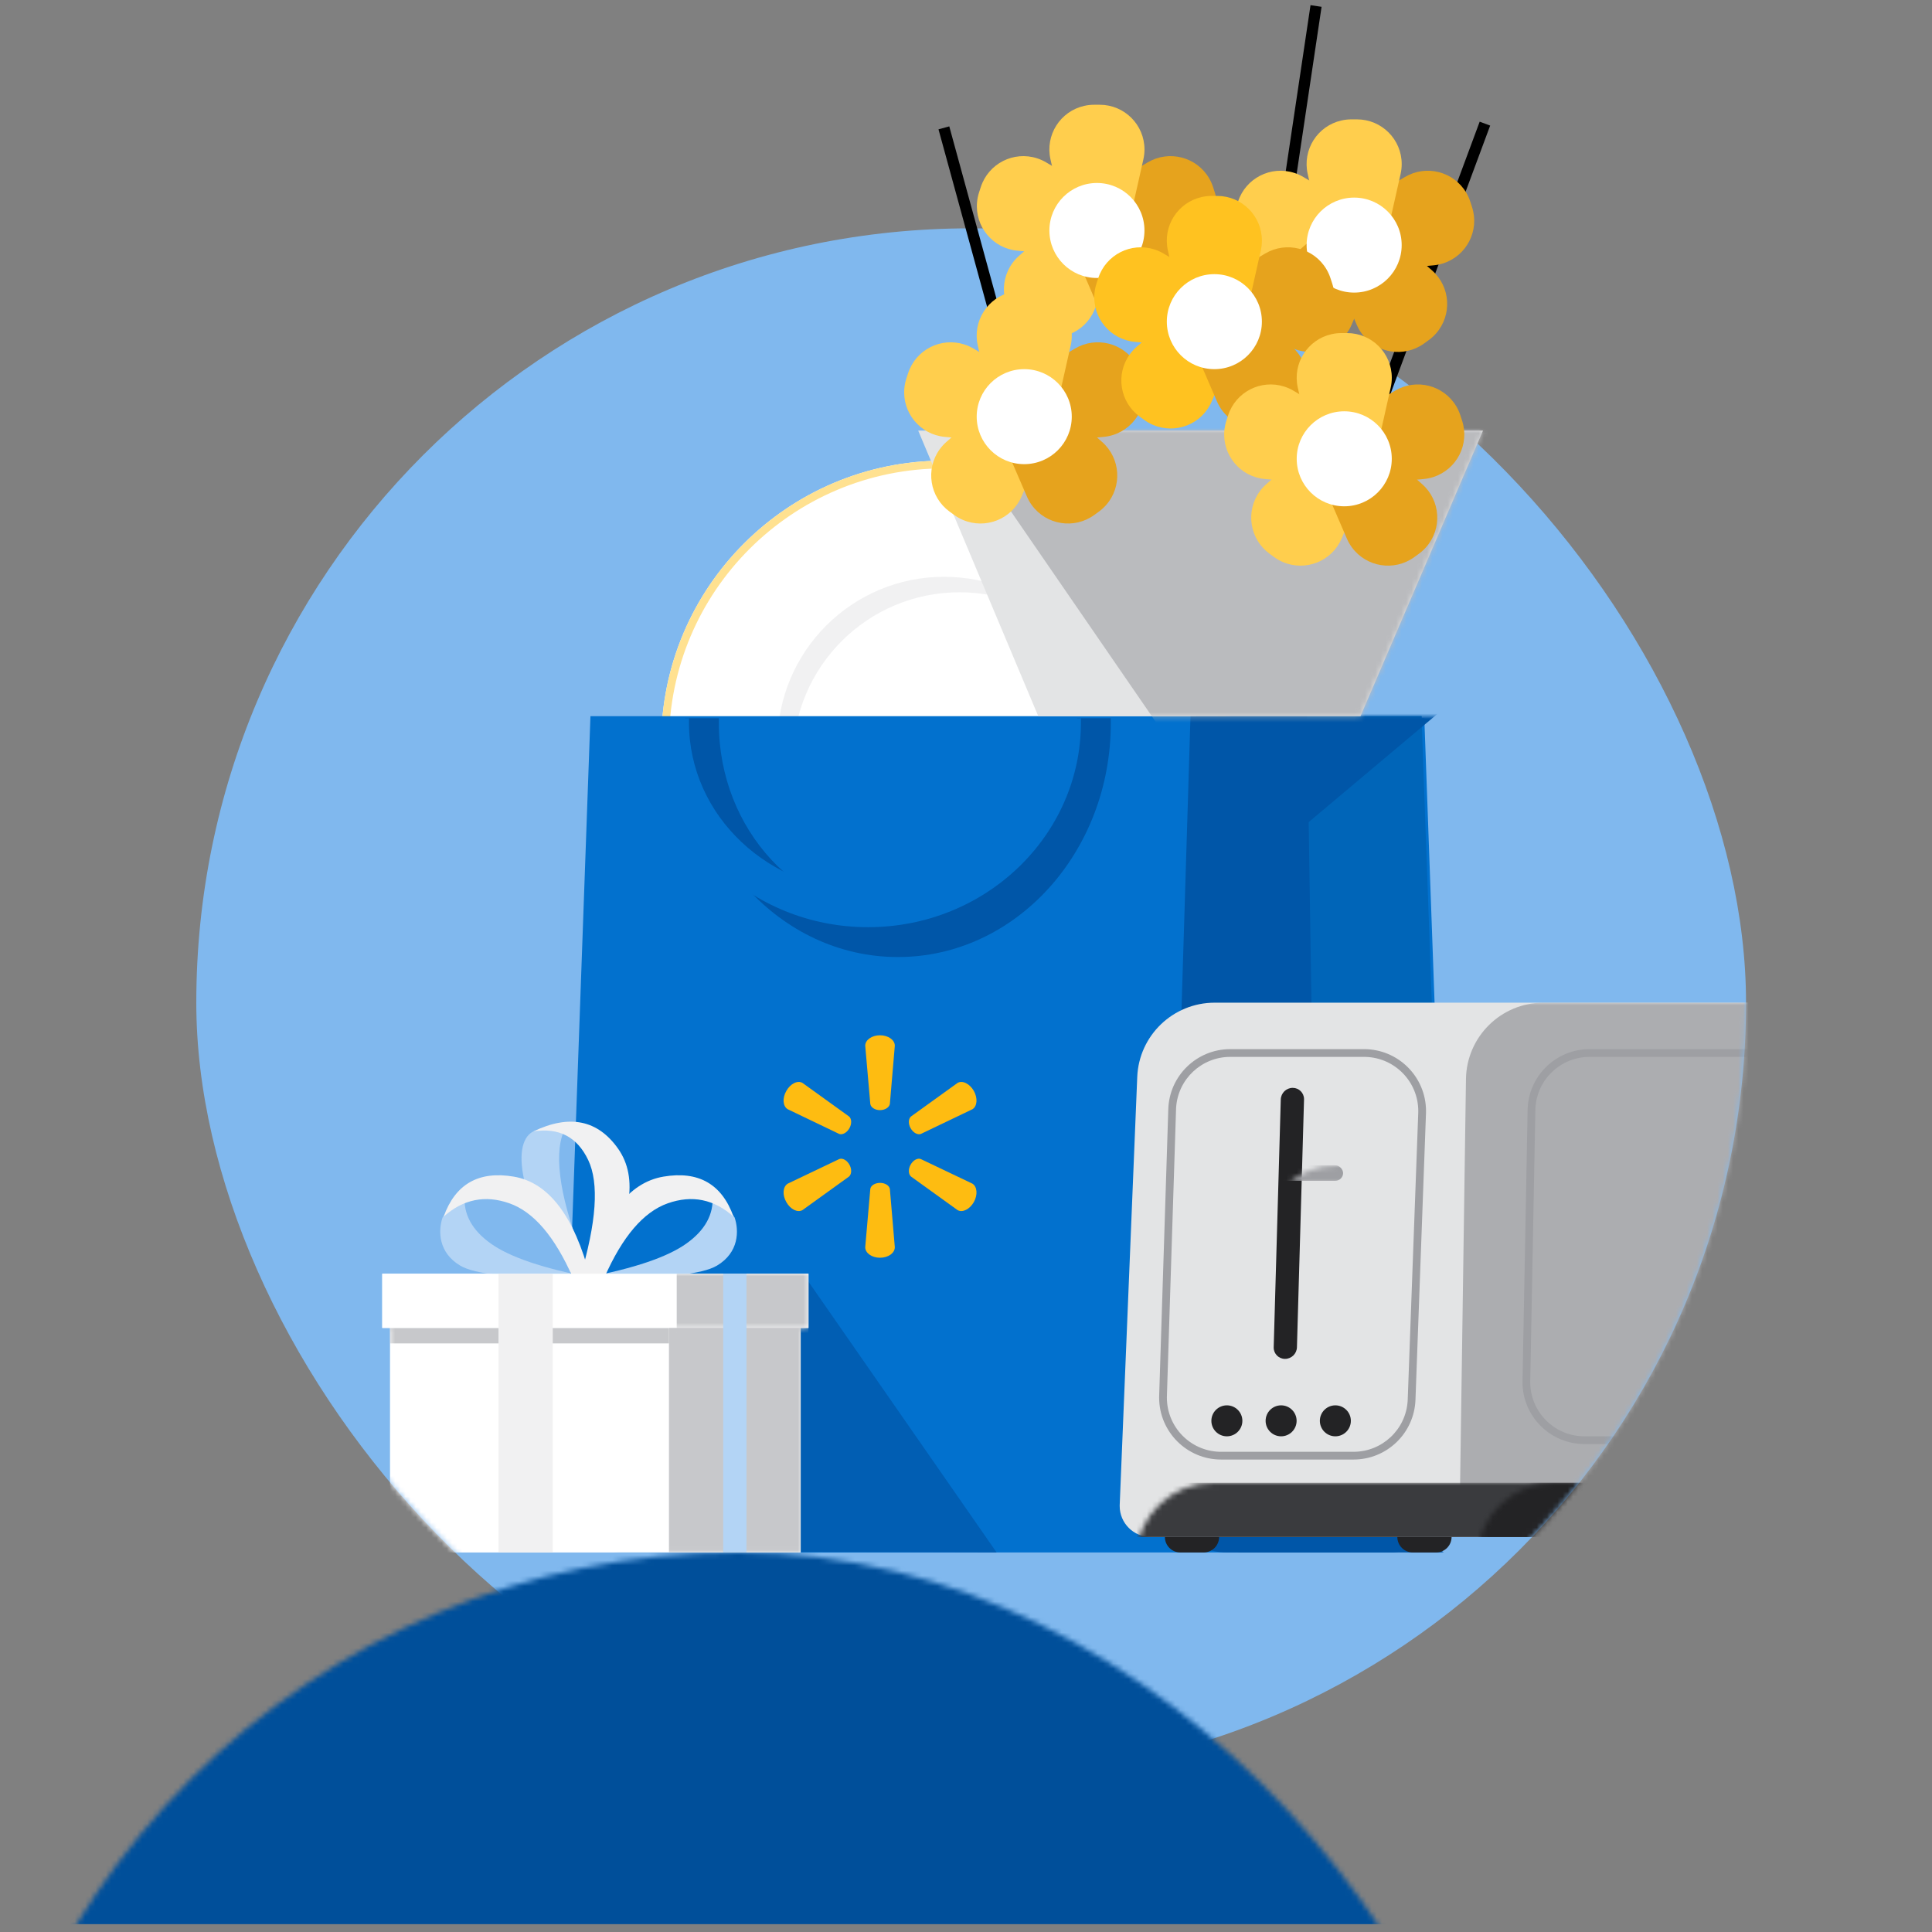
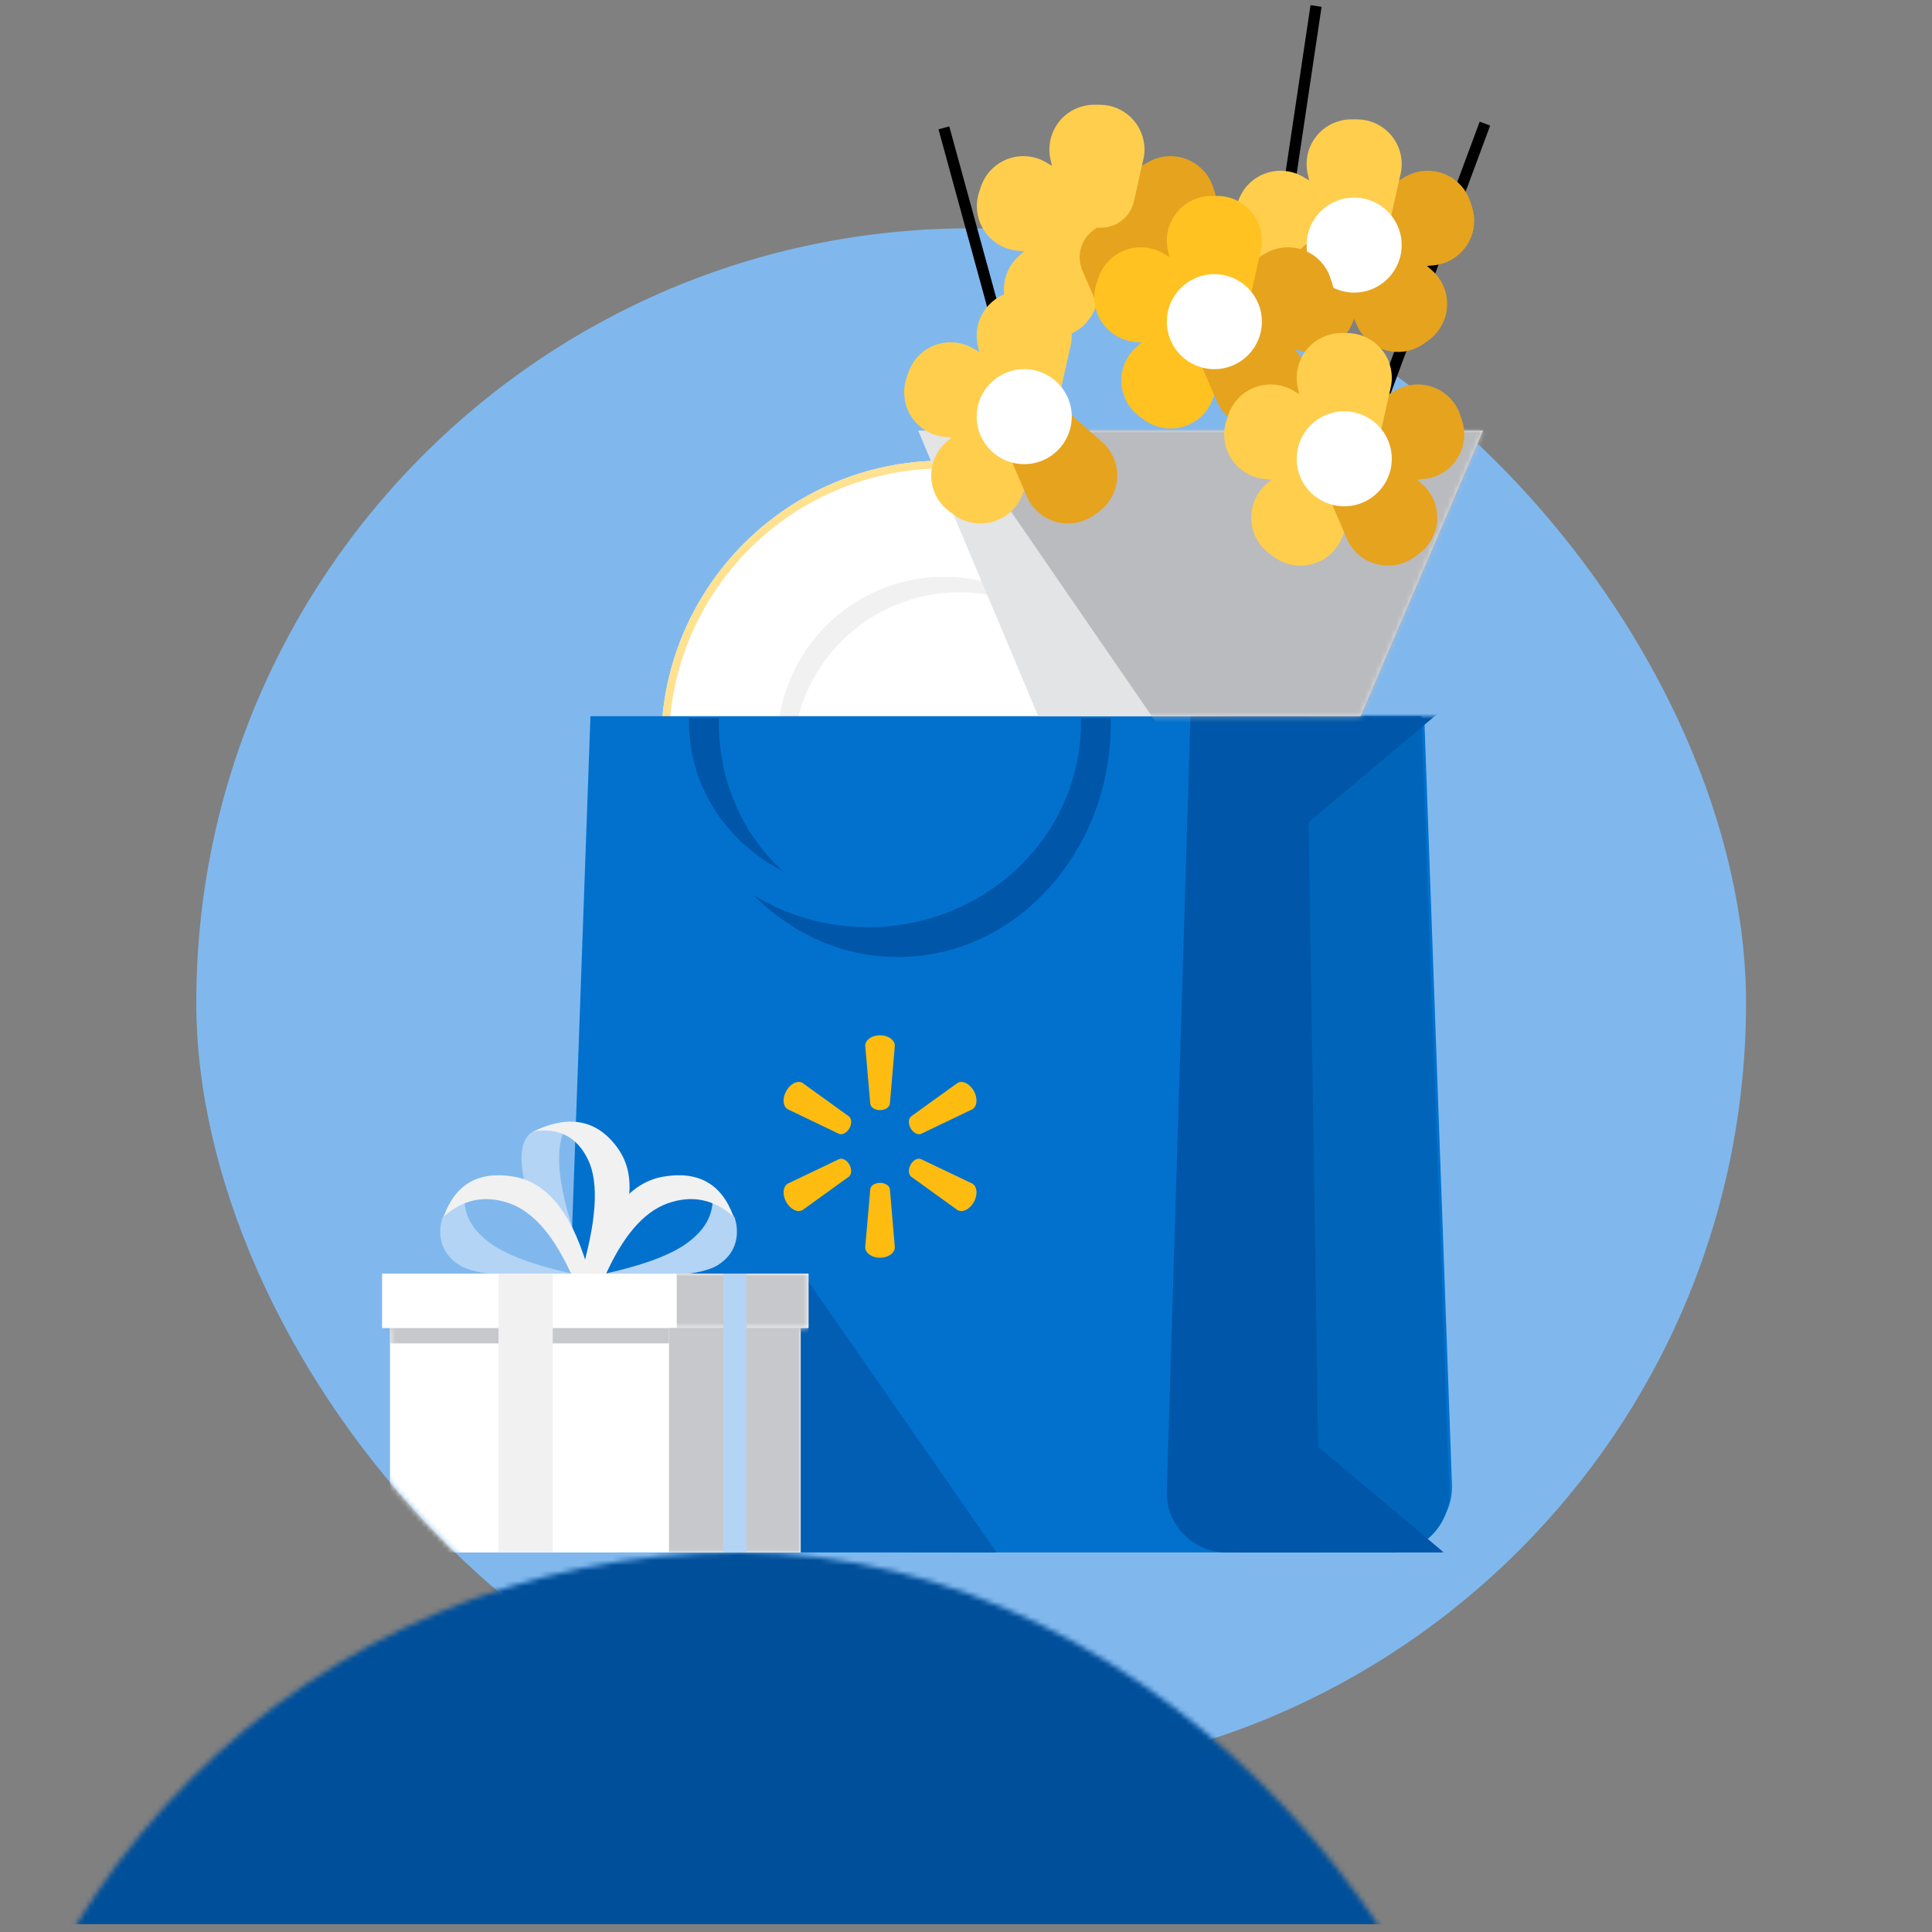
<svg xmlns="http://www.w3.org/2000/svg" xmlns:xlink="http://www.w3.org/1999/xlink" width="374px" height="374px" viewBox="0 0 374 374" version="1.1">
  <rect x="0" y="0" width="374" height="374" fill="#808080" stroke="none" />
  <title>Rectangle Copy 3</title>
  <defs>
    <rect id="path-1" x="0" y="0" width="300" height="299.799" rx="149.899" />
    <ellipse id="path-3" cx="32.25" cy="32.228" rx="32.25" ry="32.228" />
    <rect id="path-5" x="0" y="0" width="300" height="299.799" rx="149.899" />
    <rect id="path-7" x="0" y="0" width="300" height="299.799" rx="149.899" />
    <polygon id="path-9" points="82.5 1.66421717e-15 82.5 10.493 81 10.493 81 53.964 1.5 53.964 1.5 10.493 0 10.493 0 1.66421717e-15" />
    <polygon id="path-11" points="82.5 1.66421717e-15 82.5 10.493 81 10.493 81 53.964 1.5 53.964 1.5 10.493 0 10.493 0 1.66421717e-15" />
    <polygon id="path-13" points="82.5 1.66421717e-15 82.5 10.493 81 10.493 81 53.964 1.5 53.964 1.5 10.493 0 10.493 0 1.66421717e-15" />
    <polygon id="path-15" points="0 1.49113859e-13 82.5 1.56949503e-13 82.5 10.493 0 10.493" />
    <path d="M-2.33146835e-15,-9.98530305e-16 L43.676,-9.98530305e-16 L49.069,149.911 C49.299,156.291 44.309,161.649 37.925,161.878 C37.787,161.883 37.648,161.886 37.51,161.886 L11.567,161.886 C5.179,161.886 -2.33146835e-15,156.71 -2.33146835e-15,150.326 L-2.33146835e-15,-9.98530305e-16 L-2.33146835e-15,-9.98530305e-16 Z" id="path-17" />
    <path d="M-2.33146835e-15,-9.98530305e-16 L43.676,-9.98530305e-16 L49.069,149.911 C49.299,156.291 44.309,161.649 37.925,161.878 C37.787,161.883 37.648,161.886 37.51,161.886 L11.567,161.886 C5.179,161.886 -2.33146835e-15,156.71 -2.33146835e-15,150.326 L-2.33146835e-15,-9.98530305e-16 L-2.33146835e-15,-9.98530305e-16 Z" id="path-19" />
-     <rect id="path-21" x="0" y="0" width="300" height="299.799" rx="149.899" />
    <path d="M18.387,0 L138.612,0 C146.657,0 153.27,6.343 153.599,14.376 L156.993,97.189 C157.129,100.498 154.555,103.29 151.244,103.426 C151.162,103.429 151.08,103.431 150.998,103.431 L6,103.431 C2.686,103.431 -1.95676808e-15,100.746 -1.95676808e-15,97.435 C-1.95676808e-15,97.353 0.002,97.271 0.005,97.189 L3.399,14.376 C3.728,6.343 10.341,0 18.387,0 Z" id="path-23" />
    <path d="M18.387,0 L138.612,0 C146.657,0 153.27,6.343 153.599,14.376 L156.993,97.189 C157.129,100.498 154.555,103.29 151.244,103.426 C151.162,103.429 151.08,103.431 150.998,103.431 L6,103.431 C2.686,103.431 -1.95676808e-15,100.746 -1.95676808e-15,97.435 C-1.95676808e-15,97.353 0.002,97.271 0.005,97.189 L3.399,14.376 C3.728,6.343 10.341,0 18.387,0 Z" id="path-25" />
    <path d="M18.387,0 L138.612,0 C146.657,0 153.27,6.343 153.599,14.376 L156.993,97.189 C157.129,100.498 154.555,103.29 151.244,103.426 C151.162,103.429 151.08,103.431 150.998,103.431 L6,103.431 C2.686,103.431 -1.95676808e-15,100.746 -1.95676808e-15,97.435 C-1.95676808e-15,97.353 0.002,97.271 0.005,97.189 L3.399,14.376 C3.728,6.343 10.341,0 18.387,0 Z" id="path-27" />
    <path d="M18.387,0 L138.612,0 C146.657,0 153.27,6.343 153.599,14.376 L156.993,97.189 C157.129,100.498 154.555,103.29 151.244,103.426 C151.162,103.429 151.08,103.431 150.998,103.431 L6,103.431 C2.686,103.431 -1.95676808e-15,100.746 -1.95676808e-15,97.435 C-1.95676808e-15,97.353 0.002,97.271 0.005,97.189 L3.399,14.376 C3.728,6.343 10.341,0 18.387,0 Z" id="path-29" />
-     <path d="M18.387,0 L138.612,0 C146.657,0 153.27,6.343 153.599,14.376 L156.993,97.189 C157.129,100.498 154.555,103.29 151.244,103.426 C151.162,103.429 151.08,103.431 150.998,103.431 L6,103.431 C2.686,103.431 -1.95676808e-15,100.746 -1.95676808e-15,97.435 C-1.95676808e-15,97.353 0.002,97.271 0.005,97.189 L3.399,14.376 C3.728,6.343 10.341,0 18.387,0 Z" id="path-31" />
    <path d="M18.387,0 L138.612,0 C146.657,0 153.27,6.343 153.599,14.376 L156.993,97.189 C157.129,100.498 154.555,103.29 151.244,103.426 C151.162,103.429 151.08,103.431 150.998,103.431 L6,103.431 C2.686,103.431 -1.95676808e-15,100.746 -1.95676808e-15,97.435 C-1.95676808e-15,97.353 0.002,97.271 0.005,97.189 L3.399,14.376 C3.728,6.343 10.341,0 18.387,0 Z" id="path-33" />
    <path d="M18.387,0 L138.612,0 C146.657,0 153.27,6.343 153.599,14.376 L156.993,97.189 C157.129,100.498 154.555,103.29 151.244,103.426 C151.162,103.429 151.08,103.431 150.998,103.431 L6,103.431 C2.686,103.431 -1.95676808e-15,100.746 -1.95676808e-15,97.435 C-1.95676808e-15,97.353 0.002,97.271 0.005,97.189 L3.399,14.376 C3.728,6.343 10.341,0 18.387,0 Z" id="path-35" />
    <path d="M18.387,0 L138.612,0 C146.657,0 153.27,6.343 153.599,14.376 L156.993,97.189 C157.129,100.498 154.555,103.29 151.244,103.426 C151.162,103.429 151.08,103.431 150.998,103.431 L6,103.431 C2.686,103.431 -1.95676808e-15,100.746 -1.95676808e-15,97.435 C-1.95676808e-15,97.353 0.002,97.271 0.005,97.189 L3.399,14.376 C3.728,6.343 10.341,0 18.387,0 Z" id="path-37" />
    <path d="M18.387,0 L138.612,0 C146.657,0 153.27,6.343 153.599,14.376 L156.993,97.189 C157.129,100.498 154.555,103.29 151.244,103.426 C151.162,103.429 151.08,103.431 150.998,103.431 L6,103.431 C2.686,103.431 -1.95676808e-15,100.746 -1.95676808e-15,97.435 C-1.95676808e-15,97.353 0.002,97.271 0.005,97.189 L3.399,14.376 C3.728,6.343 10.341,0 18.387,0 Z" id="path-39" />
    <path d="M18.387,0 L138.612,0 C146.657,0 153.27,6.343 153.599,14.376 L156.993,97.189 C157.129,100.498 154.555,103.29 151.244,103.426 C151.162,103.429 151.08,103.431 150.998,103.431 L6,103.431 C2.686,103.431 -1.95676808e-15,100.746 -1.95676808e-15,97.435 C-1.95676808e-15,97.353 0.002,97.271 0.005,97.189 L3.399,14.376 C3.728,6.343 10.341,0 18.387,0 Z" id="path-41" />
    <polygon id="path-43" points="109.33 0 85.623 55.277 23.241 55.277 0 0" />
  </defs>
  <g id="Page-1" stroke="none" stroke-width="1" fill="none" fill-rule="evenodd">
    <rect id="Rectangle-Copy-3" x="0" y="0" width="374" height="374" />
    <g id="Registry-empty-grfx-Copy-3" transform="translate(38, 1)">
      <g id="Group-31-Copy-3" transform="translate(0, 43.201)">
        <g id="Rectangle-Copy-7" fill="#80B8EE" fill-rule="nonzero">
          <rect id="path-1" x="0" y="0" width="300" height="299.799" rx="149.899" />
        </g>
        <g id="Group-8-Clipped">
          <mask id="mask-2" fill="white">
            <use xlink:href="#path-1" />
          </mask>
          <g id="path-1" />
          <g id="Group-8" mask="url(#mask-2)">
            <g transform="translate(90, 44.97)" id="Group">
              <ellipse id="Oval" fill="#FFFFFF" cx="54.75" cy="54.713" rx="54.75" ry="54.713" />
              <ellipse id="Oval" stroke="#FFE190" stroke-width="1.5" cx="54.75" cy="54.713" rx="54" ry="53.964" />
              <g id="Group-5" transform="translate(22.5, 22.485)">
                <g id="Oval" fill="#F1F1F2" fill-rule="nonzero">
                  <ellipse id="path-3" cx="32.25" cy="32.228" rx="32.25" ry="32.228" />
                </g>
                <g id="Oval-Clipped">
                  <mask id="mask-4" fill="white">
                    <use xlink:href="#path-3" />
                  </mask>
                  <g id="path-3" />
                  <ellipse id="Oval" fill="#FFFFFF" fill-rule="nonzero" mask="url(#mask-4)" cx="35.25" cy="35.226" rx="32.25" ry="32.228" />
                </g>
              </g>
            </g>
          </g>
        </g>
        <g id="Rectangle-Clipped">
          <mask id="mask-6" fill="white">
            <use xlink:href="#path-5" />
          </mask>
          <g id="path-1" />
          <rect id="Rectangle" fill="#004F9A" fill-rule="nonzero" mask="url(#mask-6)" x="-45" y="256.328" width="391.5" height="71.952" />
        </g>
        <g id="Group-17-Copy-5-Clipped">
          <mask id="mask-8" fill="white">
            <use xlink:href="#path-7" />
          </mask>
          <g id="path-1" />
          <g id="Group-17-Copy-5" mask="url(#mask-8)">
            <g transform="translate(36, 94.437)" id="Group-53">
              <g transform="translate(0, 0)">
                <g id="Group" transform="translate(0, 0)">
                  <g id="Group-3" transform="translate(0, 0)">
                    <g id="Group-16" transform="translate(0, 0)">
                      <g id="Group-55-Copy" transform="translate(0, 0)">
                        <path d="M49.902,0.39 L201.721,0.39 L207.073,148.801 C207.303,155.181 202.314,160.539 195.93,160.769 C195.791,160.774 195.652,160.777 195.513,160.777 L60.128,160.777 C53.74,160.777 48.561,155.601 48.561,149.217 C48.561,149.183 48.561,149.148 48.561,149.113 L49.902,0.39 L49.902,0.39 Z" id="Rectangle" fill="#0271CE" fill-rule="nonzero" />
                        <path d="M40.3,-3.32843435e-16 L201.2,-3.32843435e-16 L206.571,149.913 C206.8,156.293 201.809,161.65 195.425,161.878 C195.287,161.883 195.149,161.886 195.011,161.886 L46.489,161.886 C40.1,161.886 34.922,156.71 34.922,150.326 C34.922,150.188 34.924,150.05 34.929,149.913 L40.3,-3.32843435e-16 L40.3,-3.32843435e-16 Z" id="Rectangle" fill="#0271CE" fill-rule="nonzero" />
                        <g id="Group-28-Copy" transform="translate(0, 78.498)">
                          <polygon id="Rectangle-Copy-83" fill="#0056A8" fill-rule="nonzero" opacity="0.7" points="118.929 83.394 78.429 83.3 81.429 29.43" />
                          <g id="Group-23">
                            <g id="Group-20-Copy" transform="translate(0, 29.43)">
                              <g id="Path" fill="#FFFFFF" fill-rule="nonzero">
                                <polygon id="path-5" points="82.5 1.66421717e-15 82.5 10.493 81 10.493 81 53.964 1.5 53.964 1.5 10.493 0 10.493 0 1.66421717e-15" />
                              </g>
                              <g id="Rectangle-Copy-91-Clipped">
                                <mask id="mask-10" fill="white">
                                  <use xlink:href="#path-9" />
                                </mask>
                                <g id="path-5" />
                                <polygon id="Rectangle-Copy-91" fill="#FFC220" fill-rule="nonzero" mask="url(#mask-10)" points="66 1.66421717e-15 70.5 1.66421717e-15 70.5 53.964 66 53.964" />
                              </g>
                              <g id="Rectangle-Copy-16-Clipped">
                                <mask id="mask-12" fill="white">
                                  <use xlink:href="#path-11" />
                                </mask>
                                <g id="path-5" />
                                <polygon id="Rectangle-Copy-16" fill="#C7C8CB" fill-rule="nonzero" mask="url(#mask-12)" points="55.5 1.66421717e-15 82.5 1.66421717e-15 82.5 10.493 81 10.493 81 53.964 55.5 53.964" />
                              </g>
                              <g id="Rectangle-Clipped">
                                <mask id="mask-14" fill="white">
                                  <use xlink:href="#path-13" />
                                </mask>
                                <g id="path-5" />
                                <polygon id="Rectangle" fill="#C7C8CB" fill-rule="nonzero" mask="url(#mask-14)" points="1.5 10.493 55.5 10.493 55.5 13.491 1.5 13.491" />
                              </g>
                            </g>
                            <g id="Group-24" transform="translate(11.223, 0)" fill-rule="nonzero">
                              <g id="Group-17-Copy-4" transform="translate(15.734, 0)">
                                <path d="M2.261,1.899 C-0.105,3.102 -0.552,6.958 0.63,11.768 C1.419,14.975 4.766,21.107 10.673,30.164 L13.314,30.164 L12.666,28.5 C10.044,21.677 8.397,16.217 7.726,12.121 C7.001,7.697 7.15,4.289 8.174,1.899 C6.203,1.498 4.232,1.498 2.261,1.899 Z" id="Path-26" fill="#B3D4F5" />
                                <path d="M2.261,1.899 C7.213,1.09 10.761,2.928 12.904,7.414 C15.047,11.9 14.523,19.483 11.333,30.164 L14.634,30.164 C21.297,19.172 22.657,10.87 18.715,5.258 C14.773,-0.354 9.289,-1.474 2.261,1.899 Z" id="Path-2" fill="#F1F1F2" />
                              </g>
                              <g id="Group-17-Copy-5" transform="translate(0, 10.372)">
                                <path d="M0.446,8.187 C-0.408,10.724 -0.408,14.953 3.864,17.491 C6.712,19.182 13.967,19.941 25.63,19.768 L29.047,19.768 C19.912,18.023 13.511,15.855 9.844,13.262 C6.177,10.669 4.469,7.568 4.718,3.958 C3.009,5.086 1.586,6.496 0.446,8.187 Z" id="Path-26" fill="#B3D4F5" />
                                <path d="M0.66,8.009 C4.44,4.637 8.68,3.777 13.379,5.428 C18.079,7.079 22.171,11.867 25.656,19.792 L29.047,19.792 C25.951,7.921 21.011,1.412 14.227,0.265 C7.444,-0.883 2.921,1.699 0.66,8.009 Z" id="Path-2" fill="#F1F1F2" />
                              </g>
                              <g id="Group-17-Copy-6" transform="translate(42.911, 20.268) scale(-1, 1) translate(-42.911, -20.268) translate(28.387, 10.372)">
                                <path d="M0.446,8.187 C-0.408,10.724 -0.408,14.953 3.864,17.491 C6.712,19.182 13.967,19.941 25.63,19.768 L29.047,19.768 C19.912,18.023 13.511,15.855 9.844,13.262 C6.177,10.669 4.469,7.568 4.718,3.958 C3.009,5.086 1.586,6.496 0.446,8.187 Z" id="Path-26" fill="#B3D4F5" />
                                <path d="M0.66,8.009 C4.44,4.637 8.68,3.777 13.379,5.428 C18.079,7.079 22.171,11.867 25.656,19.792 L29.047,19.792 C25.951,7.921 21.011,1.412 14.227,0.265 C7.444,-0.883 2.921,1.699 0.66,8.009 Z" id="Path-2" fill="#F1F1F2" />
                              </g>
                            </g>
                            <g id="Group-7" transform="translate(0, 29.43)">
                              <g id="Rectangle-Copy-5" transform="translate(0, 0)" fill="#FFFFFF" fill-rule="nonzero">
                                <polygon id="path-7" points="0 1.49113859e-13 82.5 1.56949503e-13 82.5 10.493 0 10.493" />
                              </g>
                              <g id="Rectangle-Copy-16-Clipped" transform="translate(0, 0)">
                                <mask id="mask-16" fill="white">
                                  <use xlink:href="#path-15" />
                                </mask>
                                <g id="path-7" />
                                <polygon id="Rectangle-Copy-16" fill="#C7C8CB" fill-rule="nonzero" mask="url(#mask-16)" points="57 1.70415839e-13 82.5 1.70415839e-13 82.5 53.964 57 53.964" />
                              </g>
                            </g>
                            <polygon id="Rectangle-Copy-91" fill="#B3D4F5" fill-rule="nonzero" points="66 29.43 70.5 29.43 70.5 83.394 66 83.394" />
                            <polygon id="Rectangle-Copy-93" fill="#F1F1F2" fill-rule="nonzero" points="22.5 29.43 33 29.43 33 83.394 22.5 83.394" />
                          </g>
                        </g>
                        <path d="M96.345,61.773 C94.754,61.773 93.492,62.686 93.492,63.792 L94.474,75.062 C94.567,75.735 95.386,76.264 96.345,76.264 C97.327,76.264 98.145,75.735 98.262,75.062 L99.221,63.792 C99.221,62.686 97.958,61.773 96.345,61.773 Z M81.355,71.001 C80.42,70.448 79.017,71.121 78.222,72.539 C77.403,73.957 77.543,75.543 78.502,76.096 L88.464,80.878 C89.095,81.094 89.937,80.637 90.428,79.772 C90.919,78.907 90.873,77.922 90.358,77.489 L81.355,71.001 Z M114.234,76.096 C115.169,75.543 115.31,73.957 114.515,72.539 C113.696,71.121 112.293,70.448 111.358,71.001 L102.355,77.489 C101.84,77.922 101.793,78.907 102.284,79.772 C102.775,80.637 103.617,81.094 104.249,80.878 L114.234,76.096 Z M78.502,90.49 C77.543,91.067 77.403,92.653 78.222,94.071 C79.017,95.489 80.42,96.161 81.355,95.609 L90.358,89.12 C90.873,88.664 90.919,87.678 90.428,86.813 C89.937,85.948 89.095,85.492 88.464,85.732 L78.502,90.49 Z M104.249,85.732 C103.617,85.492 102.775,85.948 102.284,86.813 C101.793,87.678 101.84,88.664 102.355,89.12 L111.358,95.609 C112.293,96.161 113.696,95.489 114.515,94.071 C115.31,92.653 115.169,91.067 114.234,90.49 L104.249,85.732 Z M96.368,90.346 C95.386,90.346 94.567,90.851 94.474,91.523 L93.492,102.794 C93.492,103.923 94.754,104.837 96.345,104.837 C97.958,104.837 99.221,103.923 99.221,102.794 L98.262,91.523 C98.145,90.851 97.327,90.346 96.368,90.346 Z" id="🎨Color" fill="#FEBC11" fill-rule="nonzero" />
                        <g id="Group-81" transform="translate(52.832, 0.389)" fill-rule="nonzero">
                          <path d="M88.2,0.966 C88.2,25.97 69.75,46.239 46.992,46.239 C24.233,46.239 5.784,25.97 5.784,0.966 C5.784,0.644 5.787,0.323 5.793,0.003 L12.336,0.003 C12.328,0.323 12.325,0.644 12.325,0.966 C12.325,21.604 27.846,38.334 46.992,38.334 C66.138,38.334 81.659,21.604 81.659,0.966 C81.659,0.644 81.655,0.323 81.647,0.003 L88.19,0.003 C88.197,0.323 88.2,0.644 88.2,0.966 Z" id="Combined-Shape" fill="#0056A8" />
                          <path d="M82.416,0.845 C82.416,22.723 63.967,40.459 41.208,40.459 C18.449,40.459 0,22.723 0,0.845 C0,0.563 0.003,0.281 0.009,0.001 L6.552,-1.99576044e-16 C6.545,0.281 6.541,0.562 6.541,0.845 C6.541,18.903 22.062,33.542 41.208,33.542 C60.354,33.542 75.875,18.903 75.875,0.845 C75.875,0.562 75.871,0.281 75.864,-1.99576044e-16 L82.407,0.001 C82.413,0.281 82.416,0.563 82.416,0.845 Z" id="Combined-Shape" fill="#0271CE" />
                        </g>
                        <g id="Group-80" transform="translate(157.5, 0)">
                          <g id="Rectangle" transform="translate(-0, 0)" fill="#0065B8" fill-rule="nonzero">
                            <path d="M-2.33146835e-15,-9.98530305e-16 L43.676,-9.98530305e-16 L49.069,149.911 C49.299,156.291 44.309,161.649 37.925,161.878 C37.787,161.883 37.648,161.886 37.51,161.886 L11.567,161.886 C5.179,161.886 -2.33146835e-15,156.71 -2.33146835e-15,150.326 L-2.33146835e-15,-9.98530305e-16 L-2.33146835e-15,-9.98530305e-16 Z" id="path-9" />
                          </g>
                          <g id="Rectangle-Clipped" transform="translate(-0, 0)">
                            <mask id="mask-18" fill="white">
                              <use xlink:href="#path-17" />
                            </mask>
                            <g id="path-9" />
                            <polygon id="Rectangle" fill="#0056A8" fill-rule="nonzero" mask="url(#mask-18)" transform="translate(24, 149.899) rotate(-180) translate(-24, -149.899) " points="-3.07500007e-07 137.907 39.676 137.907 48 145.02 28.53 161.891" />
                          </g>
                          <g id="Rectangle-Clipped" transform="translate(-0, 0)">
                            <mask id="mask-20" fill="white">
                              <use xlink:href="#path-19" />
                            </mask>
                            <g id="path-9" />
                            <polygon id="Rectangle" fill="#0056A8" fill-rule="nonzero" mask="url(#mask-20)" transform="translate(24.658, 9.916) scale(-1, 1) translate(-24.658, -9.916) " points="0.56 -2.125 40.399 -2.125 48.757 5.016 29.207 21.957" />
                          </g>
                        </g>
                        <path d="M156.458,-3.32843435e-16 L179.021,-3.32843435e-16 L181.5,161.886 L163.427,161.886 C157.038,161.886 151.859,156.71 151.859,150.326 C151.859,150.208 151.861,150.09 151.865,149.973 L156.458,-3.32843435e-16 L156.458,-3.32843435e-16 Z" id="Rectangle" fill="#0056A8" fill-rule="nonzero" />
                      </g>
                    </g>
                  </g>
                </g>
              </g>
            </g>
          </g>
        </g>
        <g id="Group-66-Clipped">
          <mask id="mask-22" fill="white">
            <use xlink:href="#path-21" />
          </mask>
          <g id="path-1" />
          <g id="Group-66" mask="url(#mask-22)">
            <g transform="translate(178.751, 149.899)" id="Group">
              <g id="Group-64-Copy">
                <g id="Rectangle" fill="#E3E4E5" fill-rule="nonzero">
                  <path d="M18.387,0 L138.612,0 C146.657,0 153.27,6.343 153.599,14.376 L156.993,97.189 C157.129,100.498 154.555,103.29 151.244,103.426 C151.162,103.429 151.08,103.431 150.998,103.431 L6,103.431 C2.686,103.431 -1.95676808e-15,100.746 -1.95676808e-15,97.435 C-1.95676808e-15,97.353 0.002,97.271 0.005,97.189 L3.399,14.376 C3.728,6.343 10.341,0 18.387,0 Z" id="path-11" />
                </g>
                <g id="Rectangle-Copy-24-Clipped">
                  <mask id="mask-24" fill="white">
                    <use xlink:href="#path-23" />
                  </mask>
                  <g id="path-11" />
                  <path d="M82.033,0 L141.178,0 C149.293,0 155.936,6.449 156.171,14.556 L158.57,97.261 C158.666,100.571 156.059,103.332 152.747,103.428 C152.689,103.431 152.631,103.431 152.573,103.431 L71.837,103.431 C68.523,103.431 65.837,100.746 65.837,97.435 C65.837,97.406 65.837,97.377 65.837,97.348 L67.035,14.773 C67.154,6.58 73.834,0 82.033,0 Z" id="Rectangle-Copy-24" fill="#ACADB0" fill-rule="nonzero" mask="url(#mask-24)" />
                </g>
                <g id="Rectangle-Copy-29-Clipped">
                  <mask id="mask-26" fill="white">
                    <use xlink:href="#path-25" />
                  </mask>
                  <g id="path-11" />
                  <path d="M136.249,8.994 C142.877,8.994 148.249,14.363 148.249,20.986 L148.249,73.451 C148.249,80.074 142.877,85.443 136.249,85.443 L89.977,85.443 C83.35,85.443 77.977,80.074 77.977,73.451 L78.967,20.76 C79.09,14.226 84.425,8.994 90.964,8.994 L136.249,8.994 Z M136.249,10.493 L90.964,10.493 C85.362,10.493 80.769,14.883 80.479,20.433 L80.466,20.789 L79.477,73.451 C79.477,79.125 83.984,83.747 89.616,83.938 L89.977,83.944 L136.249,83.944 C141.927,83.944 146.553,79.439 146.743,73.811 L146.749,73.451 L146.749,20.986 C146.749,15.312 142.242,10.689 136.61,10.499 L136.249,10.493 Z" id="Rectangle-Copy-29" fill="#9E9FA3" fill-rule="nonzero" mask="url(#mask-26)" />
                </g>
                <g id="Rectangle-Copy-29-Clipped">
                  <mask id="mask-28" fill="white">
                    <use xlink:href="#path-27" />
                  </mask>
                  <g id="path-11" />
                  <path d="M47.301,8.994 C53.928,8.994 59.301,14.363 59.301,20.986 L59.293,21.426 L57.257,76.888 C57.02,83.336 51.721,88.441 45.265,88.441 L19.637,88.441 C13.01,88.441 7.637,83.072 7.637,76.449 L7.643,76.067 L9.409,20.605 C9.615,14.133 14.924,8.994 21.403,8.994 L47.301,8.994 Z M47.301,10.493 L21.403,10.493 C15.855,10.493 11.287,14.801 10.926,20.292 L10.909,20.652 L9.142,76.115 C9.139,76.226 9.137,76.337 9.137,76.449 C9.137,82.123 13.644,86.745 19.276,86.936 L19.637,86.942 L45.265,86.942 C50.794,86.942 55.353,82.663 55.738,77.192 L55.758,76.833 L57.794,21.371 L57.801,20.986 C57.801,15.312 53.294,10.689 47.662,10.499 L47.301,10.493 Z" id="Rectangle-Copy-29" fill="#9E9FA3" fill-rule="nonzero" mask="url(#mask-28)" />
                </g>
                <g id="Rectangle-Copy-20-Clipped">
                  <mask id="mask-30" fill="white">
                    <use xlink:href="#path-29" />
                  </mask>
                  <g id="path-11" />
-                   <rect id="Rectangle-Copy-20" fill="#3A3B3E" fill-rule="nonzero" mask="url(#mask-30)" x="-0.251" y="92.938" width="159" height="10.493" />
                </g>
                <g id="Rectangle-Copy-20-Clipped">
                  <mask id="mask-32" fill="white">
                    <use xlink:href="#path-31" />
                  </mask>
                  <g id="path-11" />
                  <rect id="Rectangle-Copy-20" fill="#232325" fill-rule="nonzero" mask="url(#mask-32)" x="65.749" y="92.938" width="93" height="10.493" />
                </g>
                <g id="Rectangle-Copy-24-Clipped">
                  <mask id="mask-34" fill="white">
                    <use xlink:href="#path-33" />
                  </mask>
                  <g id="path-11" />
                  <path d="M33.499,16.489 C34.707,16.489 35.686,17.467 35.686,18.674 C35.686,18.695 35.686,18.716 35.685,18.737 L34.313,66.706 C34.278,67.958 33.252,68.954 31.999,68.954 C30.792,68.954 29.813,67.975 29.813,66.769 C29.813,66.748 29.813,66.727 29.813,66.706 L31.185,18.737 C31.221,17.485 32.246,16.489 33.499,16.489 Z" id="Rectangle-Copy-24" fill="#232325" fill-rule="nonzero" mask="url(#mask-34)" />
                </g>
                <g id="Oval-Copy-7-Clipped">
                  <mask id="mask-36" fill="white">
                    <use xlink:href="#path-35" />
                  </mask>
                  <g id="path-11" />
                  <ellipse id="Oval-Copy-7" fill="#232325" fill-rule="nonzero" mask="url(#mask-36)" cx="31.249" cy="80.946" rx="3" ry="2.998" />
                </g>
                <g id="Oval-Copy-9-Clipped">
                  <mask id="mask-38" fill="white">
                    <use xlink:href="#path-37" />
                  </mask>
                  <g id="path-11" />
                  <ellipse id="Oval-Copy-9" fill="#232325" fill-rule="nonzero" mask="url(#mask-38)" cx="20.749" cy="80.946" rx="3" ry="2.998" />
                </g>
                <g id="Oval-Copy-10-Clipped">
                  <mask id="mask-40" fill="white">
                    <use xlink:href="#path-39" />
                  </mask>
                  <g id="path-11" />
                  <ellipse id="Oval-Copy-10" fill="#232325" fill-rule="nonzero" mask="url(#mask-40)" cx="41.749" cy="80.946" rx="3" ry="2.998" />
                </g>
                <g id="Rectangle-Copy-28-Clipped">
                  <mask id="mask-42" fill="white">
                    <use xlink:href="#path-41" />
                  </mask>
                  <g id="path-11" />
                  <rect id="Rectangle-Copy-28" fill="#9E9FA3" fill-rule="nonzero" mask="url(#mask-42)" x="23.749" y="31.479" width="19.5" height="2.998" rx="1.499" />
                </g>
              </g>
              <path d="M8.749,103.431 L19.249,103.431 C19.249,105.086 17.906,106.429 16.249,106.429 L11.749,106.429 C10.092,106.429 8.749,105.086 8.749,103.431 L8.749,103.431 L8.749,103.431 Z" id="Rectangle-Copy-20" fill="#232325" fill-rule="nonzero" />
              <path d="M53.749,103.431 L64.249,103.431 C64.249,105.086 62.906,106.429 61.249,106.429 L56.749,106.429 C55.092,106.429 53.749,105.086 53.749,103.431 L53.749,103.431 L53.749,103.431 Z" id="Rectangle-Copy-22" fill="#232325" fill-rule="nonzero" />
            </g>
          </g>
        </g>
      </g>
      <g id="Group-49" transform="translate(137.031, 0)">
        <polygon id="Line-Copy" fill="#000000" fill-rule="nonzero" points="6.644 24.035 8.732 23.464 33.428 113.642 31.339 114.213" />
        <polygon id="Line-Copy-2" fill="#000000" fill-rule="nonzero" points="78.661 2.66274748e-15 80.802 0.319 62.081 125.778 59.94 125.459" />
        <polygon id="Line-Copy-3" fill="#000000" fill-rule="nonzero" points="111.408 22.556 113.438 23.308 73.715 130.266 71.686 129.513" />
        <g id="Group-47-Copy" transform="translate(14.072, 19.279)" fill-rule="nonzero">
          <path d="M0.424,16.963 L0.762,15.926 C2.239,11.38 7.125,8.893 11.674,10.37 C12.281,10.567 12.864,10.83 13.413,11.156 L20.63,15.431 C23.244,16.979 24.434,20.132 23.495,23.02 L22.989,24.577 C22.05,27.465 19.232,29.317 16.207,29.034 L7.854,28.253 C3.092,27.808 -0.407,23.59 0.038,18.831 C0.098,18.196 0.227,17.569 0.424,16.963 Z" id="Rectangle" fill="#FFCE4D" />
          <path d="M9.685,43.372 L8.803,42.731 C4.934,39.922 4.076,34.51 6.887,30.643 C7.262,30.127 7.693,29.654 8.173,29.233 L14.471,23.695 C16.753,21.689 20.121,21.532 22.579,23.317 L23.905,24.28 C26.363,26.065 27.254,29.314 26.05,32.102 L22.727,39.8 C20.832,44.188 15.736,46.21 11.344,44.317 C10.758,44.064 10.202,43.747 9.685,43.372 Z" id="Rectangle" fill="#FFCE4D" />
          <path d="M37.681,42.731 L36.798,43.372 C32.929,46.182 27.513,45.324 24.702,41.458 C24.327,40.942 24.01,40.386 23.757,39.8 L20.433,32.102 C19.229,29.314 20.121,26.065 22.579,24.28 L23.905,23.317 C26.363,21.532 29.731,21.689 32.012,23.695 L38.311,29.233 C41.902,32.39 42.252,37.858 39.092,41.447 C38.671,41.926 38.197,42.356 37.681,42.731 Z" id="Rectangle" fill="#E6A31D" />
          <path d="M45.722,15.926 L46.059,16.963 C47.537,21.508 45.048,26.39 40.499,27.867 C39.892,28.065 39.265,28.194 38.629,28.253 L30.277,29.034 C27.251,29.317 24.434,27.465 23.495,24.577 L22.989,23.02 C22.05,20.132 23.24,16.979 25.854,15.431 L33.07,11.156 C37.185,8.719 42.497,10.076 44.936,14.187 C45.261,14.736 45.525,15.319 45.722,15.926 Z" id="Rectangle" fill="#E6A31D" />
          <path d="M22.696,0 L23.787,0 C28.57,0 32.447,3.875 32.447,8.654 C32.447,9.292 32.377,9.928 32.237,10.55 L30.398,18.73 C29.732,21.693 27.1,23.798 24.061,23.798 L22.422,23.798 C19.384,23.798 16.751,21.693 16.086,18.73 L14.247,10.55 C13.199,5.887 16.132,1.258 20.799,0.21 C21.422,0.071 22.058,0 22.696,0 Z" id="Rectangle" fill="#FFCE4D" />
-           <ellipse id="Oval" fill="#FFFFFF" cx="23.242" cy="24.339" rx="9.201" ry="9.195" />
        </g>
        <g id="Group-47-Copy" transform="translate(63.866, 22.107)" fill-rule="nonzero">
          <path d="M0.424,16.963 L0.762,15.926 C2.239,11.38 7.125,8.893 11.674,10.37 C12.281,10.567 12.864,10.83 13.413,11.156 L20.63,15.431 C23.244,16.979 24.434,20.132 23.495,23.02 L22.989,24.577 C22.05,27.465 19.232,29.317 16.207,29.034 L7.854,28.253 C3.092,27.808 -0.407,23.59 0.038,18.831 C0.098,18.196 0.227,17.569 0.424,16.963 Z" id="Rectangle" fill="#FFCE4D" />
          <path d="M9.685,43.372 L8.803,42.731 C4.934,39.922 4.076,34.51 6.887,30.643 C7.262,30.127 7.693,29.654 8.173,29.233 L14.471,23.695 C16.753,21.689 20.121,21.532 22.579,23.317 L23.905,24.28 C26.363,26.065 27.254,29.314 26.05,32.102 L22.727,39.8 C20.832,44.188 15.736,46.21 11.344,44.317 C10.758,44.064 10.202,43.747 9.685,43.372 Z" id="Rectangle" fill="#E6A31D" />
          <path d="M37.681,42.731 L36.798,43.372 C32.929,46.182 27.513,45.324 24.702,41.458 C24.327,40.942 24.01,40.386 23.757,39.8 L20.433,32.102 C19.229,29.314 20.121,26.065 22.579,24.28 L23.905,23.317 C26.363,21.532 29.731,21.689 32.012,23.695 L38.311,29.233 C41.902,32.39 42.252,37.858 39.092,41.447 C38.671,41.926 38.197,42.356 37.681,42.731 Z" id="Rectangle" fill="#E6A31D" />
          <path d="M45.722,15.926 L46.059,16.963 C47.537,21.508 45.048,26.39 40.499,27.867 C39.892,28.065 39.265,28.194 38.629,28.253 L30.277,29.034 C27.251,29.317 24.434,27.465 23.495,24.577 L22.989,23.02 C22.05,20.132 23.24,16.979 25.854,15.431 L33.07,11.156 C37.185,8.719 42.497,10.076 44.936,14.187 C45.261,14.736 45.525,15.319 45.722,15.926 Z" id="Rectangle" fill="#E6A31D" />
          <path d="M22.696,0 L23.787,0 C28.57,0 32.447,3.875 32.447,8.654 C32.447,9.292 32.377,9.928 32.237,10.55 L30.398,18.73 C29.732,21.693 27.1,23.798 24.061,23.798 L22.422,23.798 C19.384,23.798 16.751,21.693 16.086,18.73 L14.247,10.55 C13.199,5.887 16.132,1.258 20.799,0.21 C21.422,0.071 22.058,0 22.696,0 Z" id="Rectangle" fill="#FFCE4D" />
          <ellipse id="Oval" fill="#FFFFFF" cx="23.242" cy="24.339" rx="9.201" ry="9.195" />
        </g>
        <g id="Group-48-Copy" transform="translate(2.716, 82.361)">
          <g id="Combined-Shape" fill="#E3E4E5" fill-rule="nonzero">
            <polygon id="path-13" points="109.33 0 85.623 55.277 23.241 55.277 0 0" />
          </g>
          <g id="Rectangle-Clipped">
            <mask id="mask-44" fill="white">
              <use xlink:href="#path-43" />
            </mask>
            <g id="path-13" />
            <polygon id="Rectangle" fill="#BABBBE" fill-rule="nonzero" mask="url(#mask-44)" points="13.253 8.809 121.237 -45.433 121.237 157.935 79.253 104.744" />
          </g>
        </g>
        <g id="Group-47-Copy" transform="translate(0, 55.317)" fill-rule="nonzero">
          <path d="M0.424,16.963 L0.762,15.926 C2.239,11.38 7.125,8.893 11.674,10.37 C12.281,10.567 12.864,10.83 13.413,11.156 L20.63,15.431 C23.244,16.979 24.434,20.132 23.495,23.02 L22.989,24.577 C22.05,27.465 19.232,29.317 16.207,29.034 L7.854,28.253 C3.092,27.808 -0.407,23.59 0.038,18.831 C0.098,18.196 0.227,17.569 0.424,16.963 Z" id="Rectangle" fill="#FFCE4D" />
          <path d="M9.685,43.372 L8.803,42.731 C4.934,39.922 4.076,34.51 6.887,30.643 C7.262,30.127 7.693,29.654 8.173,29.233 L14.471,23.695 C16.753,21.689 20.121,21.532 22.579,23.317 L23.905,24.28 C26.363,26.065 27.254,29.314 26.05,32.102 L22.727,39.8 C20.832,44.188 15.736,46.21 11.344,44.317 C10.758,44.064 10.202,43.747 9.685,43.372 Z" id="Rectangle" fill="#FFCE4D" />
          <path d="M37.681,42.731 L36.798,43.372 C32.929,46.182 27.513,45.324 24.702,41.458 C24.327,40.942 24.01,40.386 23.757,39.8 L20.433,32.102 C19.229,29.314 20.121,26.065 22.579,24.28 L23.905,23.317 C26.363,21.532 29.731,21.689 32.012,23.695 L38.311,29.233 C41.902,32.39 42.252,37.858 39.092,41.447 C38.671,41.926 38.197,42.356 37.681,42.731 Z" id="Rectangle" fill="#E6A31D" />
-           <path d="M45.722,15.926 L46.059,16.963 C47.537,21.508 45.048,26.39 40.499,27.867 C39.892,28.065 39.265,28.194 38.629,28.253 L30.277,29.034 C27.251,29.317 24.434,27.465 23.495,24.577 L22.989,23.02 C22.05,20.132 23.24,16.979 25.854,15.431 L33.07,11.156 C37.185,8.719 42.497,10.076 44.936,14.187 C45.261,14.736 45.525,15.319 45.722,15.926 Z" id="Rectangle" fill="#E6A31D" />
          <path d="M22.696,0 L23.787,0 C28.57,0 32.447,3.875 32.447,8.654 C32.447,9.292 32.377,9.928 32.237,10.55 L30.398,18.73 C29.732,21.693 27.1,23.798 24.061,23.798 L22.422,23.798 C19.384,23.798 16.751,21.693 16.086,18.73 L14.247,10.55 C13.199,5.887 16.132,1.258 20.799,0.21 C21.422,0.071 22.058,0 22.696,0 Z" id="Rectangle" fill="#FFCE4D" />
          <ellipse id="Oval" fill="#FFFFFF" cx="23.242" cy="24.339" rx="9.201" ry="9.195" />
        </g>
        <g id="Group-47-Copy" transform="translate(36.804, 36.927)" fill-rule="nonzero">
          <path d="M0.424,16.963 L0.762,15.926 C2.239,11.38 7.125,8.893 11.674,10.37 C12.281,10.567 12.864,10.83 13.413,11.156 L20.63,15.431 C23.244,16.979 24.434,20.132 23.495,23.02 L22.989,24.577 C22.05,27.465 19.232,29.317 16.207,29.034 L7.854,28.253 C3.092,27.808 -0.407,23.59 0.038,18.831 C0.098,18.196 0.227,17.569 0.424,16.963 Z" id="Rectangle" fill="#FFC220" />
          <path d="M9.685,43.372 L8.803,42.731 C4.934,39.922 4.076,34.51 6.887,30.643 C7.262,30.127 7.693,29.654 8.173,29.233 L14.471,23.695 C16.753,21.689 20.121,21.532 22.579,23.317 L23.905,24.28 C26.363,26.065 27.254,29.314 26.05,32.102 L22.727,39.8 C20.832,44.188 15.736,46.21 11.344,44.317 C10.758,44.064 10.202,43.747 9.685,43.372 Z" id="Rectangle" fill="#FFC220" />
          <path d="M37.681,42.731 L36.798,43.372 C32.929,46.182 27.513,45.324 24.702,41.458 C24.327,40.942 24.01,40.386 23.757,39.8 L20.433,32.102 C19.229,29.314 20.121,26.065 22.579,24.28 L23.905,23.317 C26.363,21.532 29.731,21.689 32.012,23.695 L38.311,29.233 C41.902,32.39 42.252,37.858 39.092,41.447 C38.671,41.926 38.197,42.356 37.681,42.731 Z" id="Rectangle" fill="#E6A31D" />
          <path d="M45.722,15.926 L46.059,16.963 C47.537,21.508 45.048,26.39 40.499,27.867 C39.892,28.065 39.265,28.194 38.629,28.253 L30.277,29.034 C27.251,29.317 24.434,27.465 23.495,24.577 L22.989,23.02 C22.05,20.132 23.24,16.979 25.854,15.431 L33.07,11.156 C37.185,8.719 42.497,10.076 44.936,14.187 C45.261,14.736 45.525,15.319 45.722,15.926 Z" id="Rectangle" fill="#E6A31D" />
          <path d="M22.696,0 L23.787,0 C28.57,0 32.447,3.875 32.447,8.654 C32.447,9.292 32.377,9.928 32.237,10.55 L30.398,18.73 C29.732,21.693 27.1,23.798 24.061,23.798 L22.422,23.798 C19.384,23.798 16.751,21.693 16.086,18.73 L14.247,10.55 C13.199,5.887 16.132,1.258 20.799,0.21 C21.422,0.071 22.058,0 22.696,0 Z" id="Rectangle" fill="#FFC220" />
          <ellipse id="Oval" fill="#FFFFFF" cx="23.242" cy="24.339" rx="9.201" ry="9.195" />
        </g>
        <g id="Group-47-Copy" transform="translate(61.948, 63.476)" fill-rule="nonzero">
          <path d="M0.424,16.963 L0.762,15.926 C2.239,11.38 7.125,8.893 11.674,10.37 C12.281,10.567 12.864,10.83 13.413,11.156 L20.63,15.431 C23.244,16.979 24.434,20.132 23.495,23.02 L22.989,24.577 C22.05,27.465 19.232,29.317 16.207,29.034 L7.854,28.253 C3.092,27.808 -0.407,23.59 0.038,18.831 C0.098,18.196 0.227,17.569 0.424,16.963 Z" id="Rectangle" fill="#FFCE4D" />
          <path d="M9.685,43.372 L8.803,42.731 C4.934,39.922 4.076,34.51 6.887,30.643 C7.262,30.127 7.693,29.654 8.173,29.233 L14.471,23.695 C16.753,21.689 20.121,21.532 22.579,23.317 L23.905,24.28 C26.363,26.065 27.254,29.314 26.05,32.102 L22.727,39.8 C20.832,44.188 15.736,46.21 11.344,44.317 C10.758,44.064 10.202,43.747 9.685,43.372 Z" id="Rectangle" fill="#FFCE4D" />
          <path d="M37.681,42.731 L36.798,43.372 C32.929,46.182 27.513,45.324 24.702,41.458 C24.327,40.942 24.01,40.386 23.757,39.8 L20.433,32.102 C19.229,29.314 20.121,26.065 22.579,24.28 L23.905,23.317 C26.363,21.532 29.731,21.689 32.012,23.695 L38.311,29.233 C41.902,32.39 42.252,37.858 39.092,41.447 C38.671,41.926 38.197,42.356 37.681,42.731 Z" id="Rectangle" fill="#E6A31D" />
          <path d="M45.722,15.926 L46.059,16.963 C47.537,21.508 45.048,26.39 40.499,27.867 C39.892,28.065 39.265,28.194 38.629,28.253 L30.277,29.034 C27.251,29.317 24.434,27.465 23.495,24.577 L22.989,23.02 C22.05,20.132 23.24,16.979 25.854,15.431 L33.07,11.156 C37.185,8.719 42.497,10.076 44.936,14.187 C45.261,14.736 45.525,15.319 45.722,15.926 Z" id="Rectangle" fill="#E6A31D" />
          <path d="M22.696,0 L23.787,0 C28.57,0 32.447,3.875 32.447,8.654 C32.447,9.292 32.377,9.928 32.237,10.55 L30.398,18.73 C29.732,21.693 27.1,23.798 24.061,23.798 L22.422,23.798 C19.384,23.798 16.751,21.693 16.086,18.73 L14.247,10.55 C13.199,5.887 16.132,1.258 20.799,0.21 C21.422,0.071 22.058,0 22.696,0 Z" id="Rectangle" fill="#FFCE4D" />
          <ellipse id="Oval" fill="#FFFFFF" cx="23.242" cy="24.339" rx="9.201" ry="9.195" />
        </g>
      </g>
    </g>
  </g>
</svg>